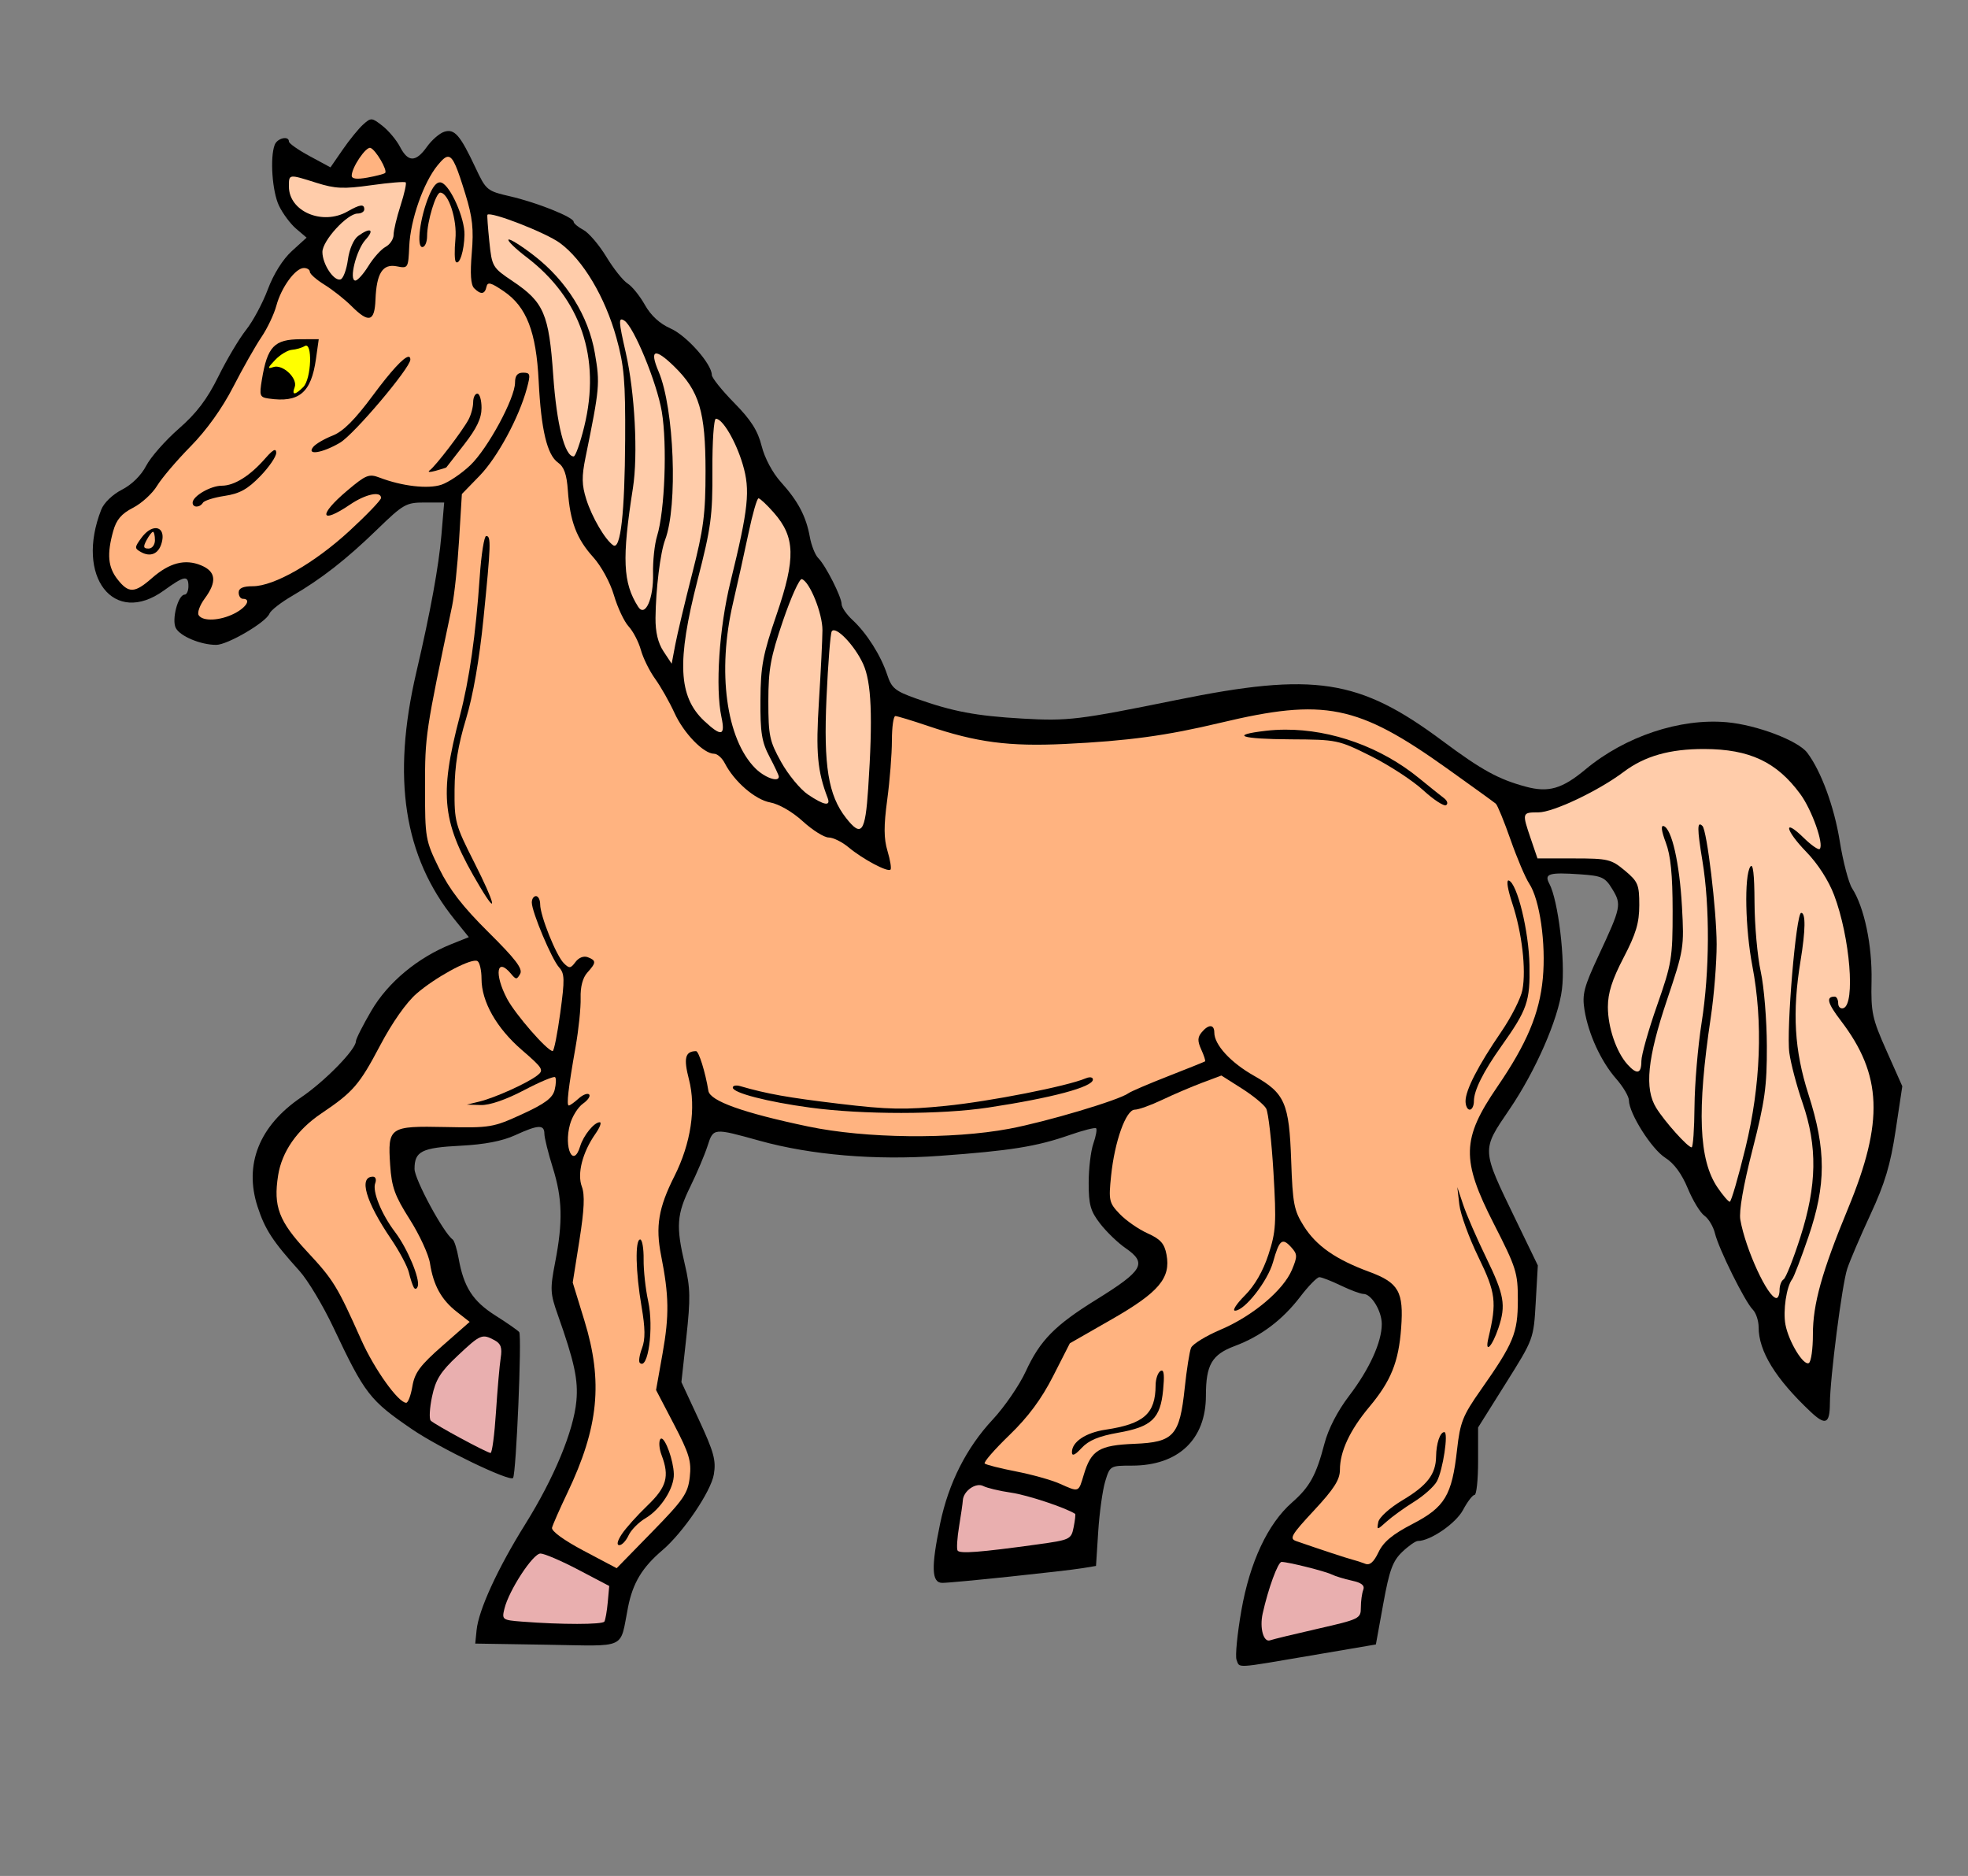
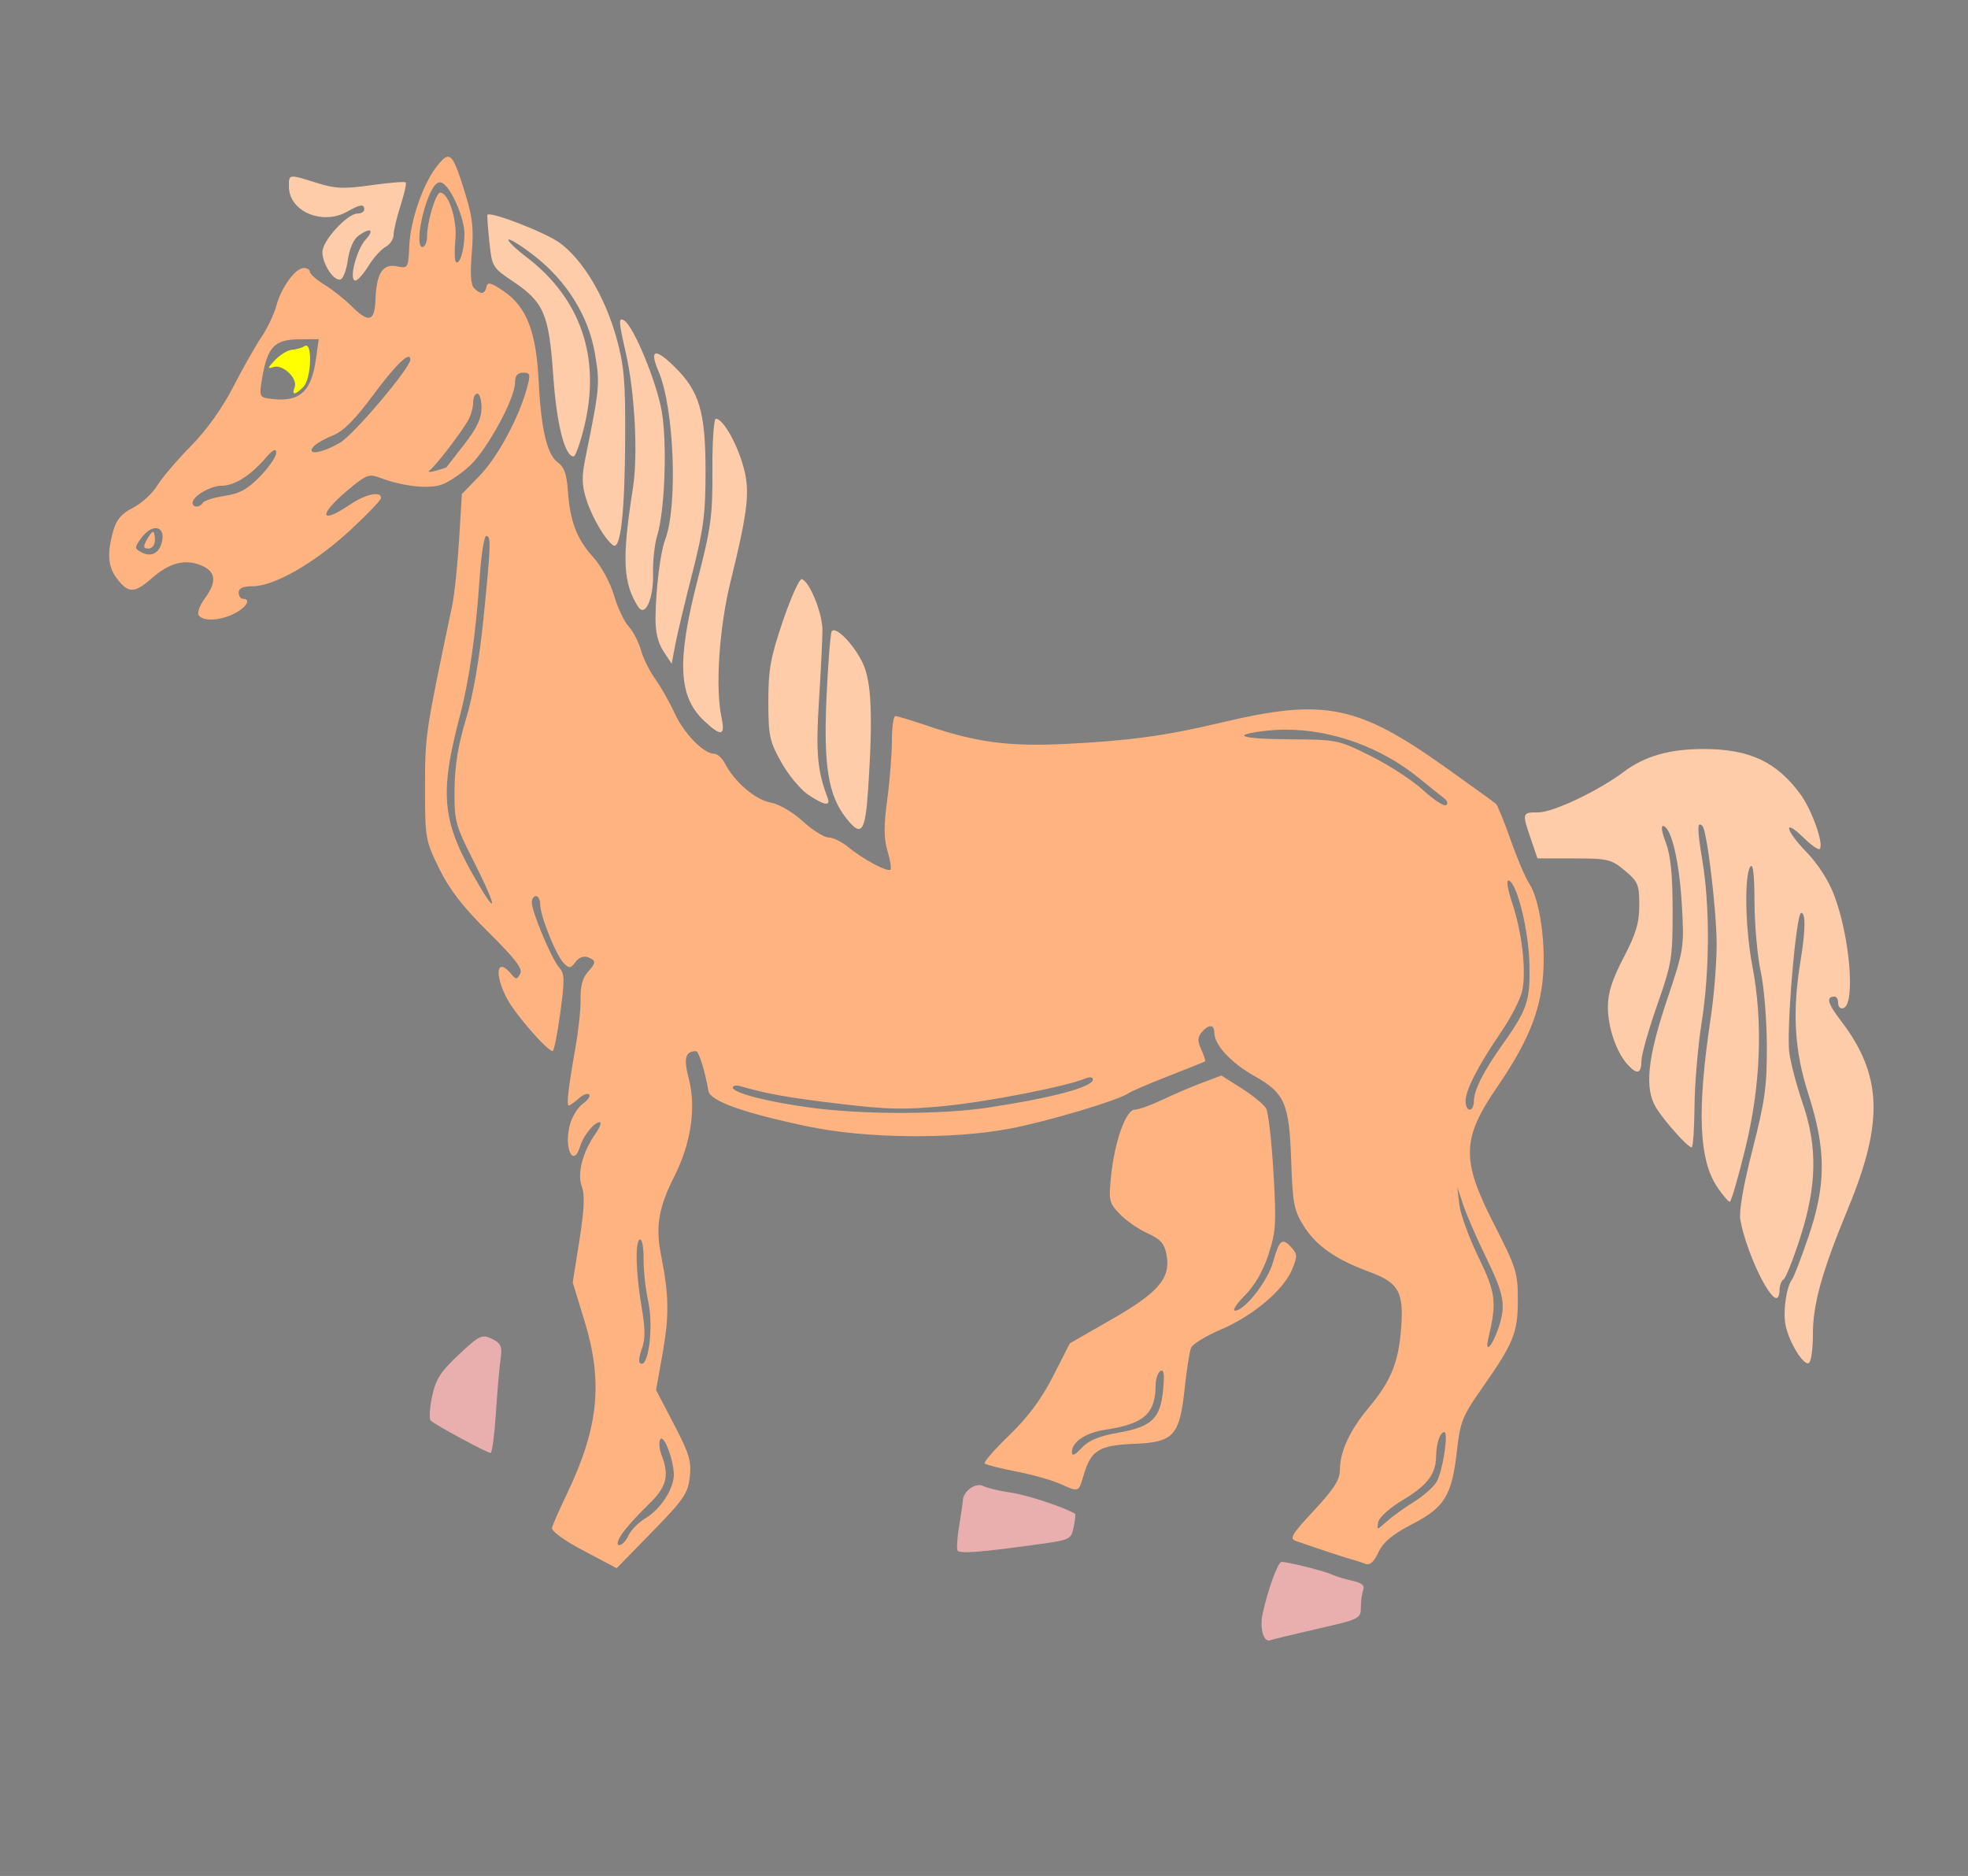
<svg xmlns="http://www.w3.org/2000/svg" version="1.1" viewBox="0 0 626.67 597.33">
  <rect x="0" y="0" width="626.67" height="597.33" fill="#808080" stroke="none" />
  <g stroke-width="1.333">
-     <path d="m393.75 528.51c-0.456-1.188 0.233-8.238 1.53-15.667 2.696-15.434 8.421-27.655 16.125-34.418 5.652-4.962 7.706-8.684 10.321-18.696 1.239-4.746 4.156-10.406 7.883-15.296 6.468-8.488 10.388-17.1 10.388-22.826 0-4.157-3.304-9.603-5.825-9.603-0.921 0-4.158-1.2-7.193-2.667-3.036-1.467-6.121-2.667-6.856-2.667-0.735 0-3.465 2.788-6.067 6.195-5.675 7.432-12.548 12.607-20.899 15.734-7.274 2.724-9.158 5.974-9.161 15.801-4e-3 13.955-8.798 22.271-23.551 22.271-6.916 0-7.004 0.052-8.509 5-0.837 2.75-1.839 9.937-2.228 15.971l-0.707 10.971-4.168 0.693c-5.734 0.954-41.421 4.699-44.777 4.699-3.426 0-3.605-4.943-0.686-18.913 2.695-12.898 8.365-24.109 16.732-33.079 3.758-4.029 8.493-10.929 10.523-15.333 4.558-9.89 9.252-14.67 22.434-22.844 15.03-9.319 16.323-11.616 9.274-16.474-2.383-1.642-5.983-5.116-8-7.72-3.095-3.996-3.667-6.02-3.667-12.987 0-4.539 0.669-10.173 1.488-12.52 0.818-2.347 1.217-4.538 0.885-4.869-0.331-0.331-4.151 0.638-8.488 2.153-10.467 3.657-18.826 4.994-41.437 6.624-20.326 1.466-40.831-0.261-57.248-4.821-14.773-4.103-14.704-4.11-16.561 1.651-0.909 2.821-3.375 8.641-5.48 12.933-4.356 8.883-4.621 12.672-1.737 24.863 1.74 7.359 1.812 10.835 0.47 23.036l-1.58 14.369 5.609 12.072c4.744 10.211 5.472 12.883 4.721 17.328-0.922 5.46-9.794 18.533-16.376 24.131-6.435 5.473-9.417 10.416-10.948 18.145-2.708 13.668 0.108 12.362-25.752 11.95l-22.9-0.364 0.426-4.258c0.647-6.465 6.708-19.665 15.494-33.742 9.195-14.732 15.395-29.674 16.286-39.248 0.623-6.7-0.624-12.472-5.938-27.48-2.407-6.797-2.473-8.145-0.825-16.667 2.501-12.931 2.314-20.351-0.758-30.153-1.457-4.649-2.657-9.502-2.667-10.785-0.022-3.007-1.972-2.907-9.351 0.478-4.011 1.84-9.719 2.941-17.219 3.322-12.512 0.635-14.781 1.771-14.781 7.396 0 3.319 9.227 20.385 12.151 22.474 0.516 0.368 1.364 3.068 1.885 6 1.629 9.165 4.522 13.653 11.755 18.227 3.782 2.392 7.176 4.761 7.543 5.263 0.887 1.217-0.945 44.799-1.952 46.429-0.853 1.381-23.299-9.437-32.189-15.514-13.479-9.214-15.02-11.208-25.036-32.409-3.291-6.967-8.152-15.067-10.801-18-8.533-9.448-10.974-13.193-13.337-20.462-4.371-13.444 0.533-25.738 13.881-34.802 7.61-5.168 17.435-15.231 17.435-17.858 0-0.72 2.225-5.113 4.945-9.762 5.264-8.999 14.739-16.877 25.453-21.164l5.558-2.224-4.47-5.531c-16.242-20.098-20.119-45.089-12.233-78.864 4.495-19.253 7.126-33.649 7.978-43.667l0.88-10.333h-6.244c-5.871 0-6.771 0.511-15.056 8.548-9.913 9.617-17.803 15.779-27.226 21.261-3.528 2.053-6.737 4.57-7.129 5.594-1.05 2.736-13.325 9.931-16.943 9.931-4.905 0-11.447-2.72-12.85-5.342-1.406-2.627 0.705-10.658 2.802-10.658 0.662 0 1.203-1.2 1.203-2.667 0-3.593-1.293-3.372-7.788 1.333-15.958 11.56-28.353-4.418-19.967-25.737 0.855-2.173 3.614-4.831 6.595-6.351 3.124-1.594 6.131-4.559 7.702-7.596 1.418-2.74 6.076-8.04 10.351-11.778 5.722-5.002 9.06-9.401 12.646-16.667 2.68-5.429 6.65-12.103 8.822-14.831 2.173-2.728 5.286-8.533 6.919-12.899 1.824-4.878 4.777-9.585 7.658-12.206l4.689-4.267-3.327-2.834c-1.83-1.559-4.296-4.876-5.48-7.372-2.141-4.511-2.892-15.321-1.344-19.353 0.823-2.145 4.524-2.994 4.524-1.038 0 0.589 2.978 2.68 6.617 4.645l6.617 3.574 3.894-5.645c2.142-3.105 5.071-6.705 6.51-7.999 2.508-2.256 2.764-2.237 6.182 0.451 1.961 1.543 4.469 4.552 5.573 6.687 2.548 4.928 5.021 4.917 8.55-0.039 1.536-2.157 4.021-4.311 5.522-4.788 3.263-1.036 5.051 1.021 9.941 11.43 3.379 7.194 3.67 7.434 11.032 9.127 8.479 1.95 20.228 6.649 20.228 8.09 0 0.519 1.403 1.695 3.119 2.613 1.715 0.918 5 4.769 7.299 8.559s5.341 7.611 6.76 8.492c1.418 0.881 3.894 3.942 5.502 6.803 1.92 3.416 4.739 6.002 8.212 7.534 5.077 2.24 13.108 11.296 13.108 14.781 0 0.909 3.2 4.905 7.111 8.879 5.36 5.447 7.515 8.831 8.753 13.748 0.974 3.866 3.477 8.553 6.147 11.508 5.464 6.048 8.008 10.871 9.196 17.436 0.493 2.726 1.704 5.764 2.69 6.75 2.37 2.37 7.436 12.366 7.436 14.674 0 1.001 1.572 3.275 3.493 5.053 4.509 4.173 9.012 11.289 11.026 17.424 1.399 4.262 2.53 5.191 9.205 7.56 11.714 4.158 19.016 5.534 33.909 6.392 14.397 0.829 17.775 0.421 49.034-5.932 43.855-8.913 58.127-6.724 84.581 12.972 12.555 9.348 17.855 12.264 26.574 14.625 7.263 1.966 11.598 0.718 19.036-5.482 12.625-10.523 30.129-16.365 45.023-15.026 9.522 0.856 22.672 5.845 25.601 9.712 4.397 5.805 8.584 17.186 10.343 28.11 1.054 6.551 2.828 13.328 3.942 15.061 3.881 6.039 6.422 18.14 6.188 29.471-0.209 10.094 0.19 11.95 4.784 22.281l5.011 11.27-2.121 14.063c-1.655 10.976-3.412 16.844-8.002 26.73-3.235 6.967-6.576 14.781-7.424 17.364-1.651 5.025-5.466 34.724-5.51 42.89-0.035 6.473-1.414 7.061-6.131 2.616-11.199-10.554-16.562-19.276-16.562-26.938 0-2.058-0.841-4.583-1.87-5.612-2.495-2.495-10.833-19.308-12.032-24.261-0.524-2.167-2.033-4.697-3.353-5.621-1.319-0.924-3.71-4.851-5.311-8.726-1.91-4.622-4.378-7.971-7.173-9.736-4.32-2.727-11.506-14.077-11.563-18.264-0.017-1.258-1.836-4.343-4.042-6.855-4.848-5.521-8.881-14.293-10.112-21.994-0.787-4.921-0.179-7.256 4.499-17.277 7.181-15.384 7.356-16.227 4.375-21.129-2.312-3.802-3.29-4.25-10.319-4.732-9.819-0.673-11.439-0.188-9.773 2.925 2.869 5.361 5.177 24.593 4.046 33.715-1.175 9.473-8.365 25.922-16.682 38.163-9.003 13.25-9.049 12.437 2 35.27l7 14.465-0.668 11.708c-0.668 11.708-0.668 11.709-9.511 25.796l-8.843 14.088v10.739c0 5.906-0.506 10.739-1.123 10.739s-2.268 2.151-3.667 4.78c-2.287 4.298-10.419 9.886-14.387 9.886-0.739 0-2.99 1.577-5.002 3.506-3.013 2.887-4.075 5.796-6.014 16.476l-2.355 12.97-20.726 3.532c-24.436 4.164-22.601 4.059-23.638 1.356z" />
    <g fill="#e9afaf">
-       <path d="m192.45 516.33c0.335-0.55 0.821-3.325 1.079-6.166l0.469-5.166-9.841-5.168c-5.413-2.842-10.836-5.168-12.052-5.168-2.403 0-10.068 11.737-11.487 17.588-0.843 3.477-0.669 3.604 5.588 4.093 12.547 0.98 25.642 0.973 26.244-0.015z" />
      <path d="m419.67 518.6c13.228-3.012 13.667-3.229 13.667-6.745 0-1.998 0.342-4.525 0.761-5.615 0.543-1.415-0.494-2.258-3.623-2.945-2.411-0.53-5.303-1.416-6.427-1.969-2.143-1.055-13.877-3.988-15.956-3.988-1.155 0-4.248 8.446-6.024 16.447-1.025 4.618 0.287 9.287 2.389 8.504 0.85-0.317 7.696-1.976 15.213-3.688z" />
      <path d="m330.21 491.78c10.584-1.461 10.894-1.608 11.676-5.519 0.442-2.21 0.649-4.117 0.461-4.237-3.102-1.985-15.242-6.006-20.343-6.739-3.667-0.526-7.675-1.479-8.907-2.117-2.366-1.225-6.354 1.592-6.505 4.596-0.044 0.864-0.578 4.571-1.187 8.238-0.609 3.667-0.829 7.131-0.488 7.699 0.648 1.081 7.099 0.591 25.293-1.922z" />
      <path d="m157.93 449.67c0.463-7.15 1.14-14.918 1.505-17.261 0.513-3.297 0.069-4.579-1.963-5.667-3.957-2.118-4.465-1.905-11.739 4.928-5.47 5.138-7.009 7.592-8.153 13-0.776 3.667-0.966 7.119-0.421 7.672 1.252 1.272 17.878 10.257 19.054 10.298 0.482 0.017 1.254-5.82 1.718-12.97z" />
    </g>
    <g fill="#ffb380">
      <path d="m142.82 49.928c-0.934-0.134-1.974 0.882-3.461 2.691-4.511 5.492-8.672 17.364-9.045 25.811-0.307 6.964-0.381 7.085-3.953 6.373-4.508-0.898-6.472 2.176-6.799 10.641-0.272 7.038-2.128 7.526-7.646 2.008-2.135-2.135-5.989-5.184-8.564-6.775-2.576-1.592-4.684-3.444-4.684-4.117 0-0.674-0.856-1.225-1.902-1.225-2.7 0-7.186 6.137-8.762 11.99-0.737 2.737-2.883 7.251-4.769 10.031-1.887 2.78-5.929 9.913-8.982 15.85-3.522 6.848-8.481 13.77-13.566 18.936-4.409 4.478-9.217 10.13-10.684 12.561-1.467 2.43-4.902 5.57-7.635 6.975-3.704 1.904-5.315 3.798-6.326 7.439-2.041 7.348-1.667 11.483 1.391 15.371 3.532 4.49 5.444 4.422 10.93-0.395 5.591-4.909 10.548-6.202 15.666-4.082 4.758 1.971 5.112 5.226 1.15 10.584-1.553 2.101-2.416 4.476-1.92 5.279 1.288 2.083 6.879 1.804 11.477-0.574 3.815-1.973 5.309-4.633 2.602-4.633-0.733 0-1.334-0.9-1.334-2 0-1.381 1.386-2 4.479-2 6.798 0 19.675-7.372 30.836-17.656 5.511-5.078 10.02-9.783 10.02-10.455 0-2.289-4.949-1.23-9.873 2.111-9.6 6.514-10.218 3.409-0.887-4.459 5.977-5.04 6.917-5.415 10.334-4.111 7.124 2.717 15.37 3.667 19.617 2.258 2.278-0.756 6.422-3.545 9.211-6.197 5.568-5.297 14.264-21.351 14.264-26.336 0-2.221 0.756-3.154 2.559-3.154 2.309 0 2.428 0.49 1.209 5-2.512 9.299-9.377 21.99-15.053 27.83l-5.646 5.811-0.891 14.682c-0.49 8.075-1.493 17.531-2.227 21.014-8.501 40.343-8.617 41.124-8.617 57.664 0 16.216 0.12 16.915 4.49 25.855 3.285 6.721 7.511 12.18 15.734 20.33 8.606 8.528 10.97 11.633 10.076 13.23-1.059 1.892-1.33 1.892-2.898 2e-3 -4.566-5.502-5.449-4.7e-4 -1.273 7.936 2.603 4.946 12.808 16.648 14.52 16.648 0.419 0 1.509-5.487 2.422-12.193 1.448-10.629 1.4-12.481-0.373-14.439-2.354-2.601-8.697-17.682-8.697-20.676 0-1.115 0.599-2.025 1.332-2.025 0.733 0 1.334 1.178 1.334 2.617 0 3.617 5.078 16.281 7.504 18.715 1.771 1.778 2.188 1.739 3.742-0.355 1.044-1.406 2.623-2.02 3.918-1.523 2.737 1.05 2.72 1.729-0.133 4.881-1.482 1.638-2.248 4.527-2.147 8.105 0.087 3.058-0.635 10.061-1.605 15.561-2.335 13.237-2.962 18.666-2.154 18.666 0.365 0 1.766-0.995 3.111-2.213 1.346-1.218 2.856-1.804 3.357-1.303 0.501 0.501-0.378 1.815-1.955 2.92-1.577 1.105-3.439 4.076-4.137 6.604-2.054 7.437 1.051 14.152 3.232 6.992 1.06-3.479 4.464-7.666 6.231-7.666 0.67 0 0.059 1.649-1.355 3.666-4.133 5.891-5.894 12.744-4.332 16.854 0.98 2.578 0.766 7.317-0.775 17.047l-2.135 13.475 3.728 12.146c5.969 19.442 4.533 33.948-5.422 54.812-2.449 5.133-4.652 10.129-4.896 11.102-0.266 1.06 3.77 4 10.068 7.334l10.514 5.564 11.307-11.578c10.043-10.282 11.383-12.234 11.971-17.449 0.567-5.029-0.158-7.439-5.037-16.789l-5.697-10.918 2.07-11.633c2.155-12.114 2.059-18.46-0.467-31.215-1.826-9.22-0.822-15.213 4.217-25.195 5.275-10.449 6.991-21.846 4.648-30.877-1.754-6.76-1.216-8.918 2.244-8.992 0.889-0.019 2.975 6.653 3.951 12.646 0.528 3.24 11.087 7.013 31.768 11.352 18.28 3.835 45.738 4.147 64 0.729 11.878-2.224 35.034-9.126 38-11.328 0.733-0.544 6.433-2.986 12.666-5.426 6.233-2.439 11.506-4.558 11.717-4.709 0.211-0.151-0.327-1.834-1.195-3.74-1.238-2.716-1.213-3.905 0.113-5.504 2.194-2.643 4.031-2.603 4.031 0.088 0 3.87 5.231 9.559 12.627 13.732 9.862 5.566 11.217 8.666 11.855 27.131 0.471 13.631 0.889 15.787 4.031 20.766 3.969 6.287 10.137 10.594 20.82 14.535 9.379 3.46 11.009 6.324 10.164 17.861-0.795 10.863-3.232 16.9-10.164 25.18-6.162 7.359-9.334 14.152-9.334 19.99 0 3.152-1.871 6.089-8.25 12.945-7.267 7.811-7.942 8.976-5.666 9.766 7.907 2.744 16.166 5.465 17.916 5.902 1.1 0.275 2.932 0.87 4.068 1.322 1.446 0.575 2.71-0.531 4.211-3.678 1.574-3.302 4.456-5.695 10.826-8.998 10.323-5.352 12.555-9.069 14.186-23.609 0.989-8.819 1.807-10.879 7.576-19.092 10.46-14.891 11.772-18.068 11.787-28.549 0.013-8.744-0.471-10.282-7.654-24.352-10.416-20.402-10.244-27.012 1.127-43.619 9.391-13.715 13.435-23.35 14.48-34.504 1.042-11.12-0.968-25.098-4.34-30.191-1.214-1.833-3.883-8.117-5.932-13.963-2.049-5.846-4.163-11.006-4.697-11.469-0.534-0.462-7.504-5.5-15.486-11.195-28.536-20.357-39.056-22.478-72.229-14.564-17.262 4.118-29.383 5.767-49.51 6.738-17.81 0.859-28.169-0.506-43.646-5.752-5.078-1.721-9.729-3.129-10.334-3.129-0.605 0-1.1 3.504-1.1 7.787 0 4.283-0.669 12.768-1.488 18.854-1.127 8.377-1.105 12.345 0.092 16.342 0.87 2.903 1.295 5.563 0.945 5.912-0.891 0.891-8.814-3.322-13.318-7.082-2.073-1.73-4.936-3.147-6.363-3.147-1.427 0-5.13-2.317-8.23-5.148-3.321-3.033-7.59-5.504-10.389-6.014-4.793-0.873-11.451-6.626-14.469-12.504-0.847-1.65-2.373-3-3.391-3-3.34 0-9.645-6.484-12.611-12.969-1.601-3.5-4.375-8.395-6.164-10.875-1.789-2.48-3.833-6.614-4.543-9.188-0.71-2.573-2.462-5.944-3.891-7.49-1.428-1.546-3.538-6.024-4.689-9.949-1.192-4.065-4.047-9.298-6.631-12.158-5.258-5.82-7.361-11.361-8.045-21.197-0.356-5.121-1.205-7.529-3.129-8.877-3.488-2.443-5.4-10.495-6.166-25.963-0.779-15.726-3.853-23.649-11.09-28.582-4.124-2.811-5.178-3.086-5.527-1.445-0.517 2.429-1.813 2.581-3.932 0.463-1.067-1.067-1.306-4.61-0.752-11.164 0.649-7.68 0.244-11.434-2.023-18.77-2.555-8.265-3.82-11.684-5.377-11.908zm-2.705 8.133c0.164 0.005 0.328 0.037 0.492 0.1 2.895 1.111 7.408 11.368 7.301 16.594-0.105 5.125-1.59 9.785-2.75 8.625-0.418-0.418-0.482-3.65-0.143-7.182 0.601-6.255-2.199-14.863-4.836-14.863-1.39 0-4.178 9.221-4.178 13.82 0 1.932-0.681 3.512-1.514 3.512-1.953 0-0.722-9.516 2.109-16.291 1.228-2.94 2.371-4.346 3.518-4.314zm-38.617 49.939-0.893 6.334c-1.514 10.742-5.378 13.971-15.037 12.57-2.854-0.414-3.026-0.889-2.178-6.01 1.754-10.59 3.917-12.845 12.359-12.875zm28.539 5.607c0.415-0.039 0.631 0.252 0.631 0.889 0 2.638-17.893 23.794-22.367 26.445-5.647 3.347-10.875 4.164-8.525 1.332 0.788-0.949 3.552-2.557 6.144-3.574 3.356-1.317 7.061-5.018 12.859-12.848 5.753-7.768 9.774-12.106 11.258-12.244zm21.965 11.727c0.733 0 1.334 2.046 1.334 4.547 0 3.304-1.518 6.493-5.547 11.666-3.05 3.916-5.599 7.195-5.666 7.287-0.067 0.092-1.622 0.582-3.455 1.088-1.833 0.506-2.656 0.43-1.828-0.168 1.884-1.361 10.39-12.486 12.359-16.166 0.808-1.51 1.469-3.985 1.469-5.5s0.601-2.754 1.334-2.754zm-64.512 17.973c0.311-0.013 0.457 0.28 0.469 0.865 0.023 1.195-2.279 4.566-5.117 7.49-3.997 4.118-6.543 5.525-11.301 6.238-3.378 0.507-6.493 1.485-6.92 2.176-1.006 1.627-3.285 1.627-3.285 0 0-2.086 5.701-5.409 9.297-5.418 3.998-0.011 8.995-3.146 13.799-8.658 1.565-1.796 2.54-2.671 3.059-2.693zm-37.947 24.865c1.792-0.017 2.858 1.804 1.828 5.051-1.014 3.194-3.543 4.2-6.459 2.568-2.119-1.186-2.113-1.468 0.082-4.486 1.548-2.129 3.241-3.121 4.549-3.133zm-0.828 1.162c-0.341 0-1.262 1.199-2.047 2.666-1.139 2.128-1.013 2.666 0.621 2.666 1.158 0 2.047-1.157 2.047-2.666 0-1.467-0.28-2.666-0.621-2.666zm106.11 1.332c1.586 0 1.496 2.707-0.875 26.338-1.307 13.025-3.313 24.531-5.58 32-2.507 8.257-3.565 14.788-3.623 22.367-0.078 10.201 0.217 11.293 6.258 23.217 6.644 13.114 7.718 17.651 1.852 7.824-12.186-20.412-13.167-28.7-6.432-54.412 3.027-11.556 5.075-25.886 6.336-44.334 0.489-7.15 1.418-13 2.064-13zm254.46 61.666c14.815-0.047 30.531 5.581 42.639 15.49 3.256 2.664 6.797 5.502 7.869 6.307 1.086 0.815 1.391 1.809 0.689 2.242-0.692 0.428-3.995-1.731-7.34-4.797-3.344-3.066-10.818-7.939-16.609-10.828-10.333-5.155-10.81-5.253-25.525-5.332-15.902-0.085-19.626-1.347-8.004-2.711 2.067-0.242 4.165-0.364 6.281-0.371zm71.014 48.021c0.044-7e-3 0.093-2e-3 0.146 0.016 2.674 0.891 6.382 16.071 6.588 26.965 0.217 11.526-0.701 14.167-8.98 25.824-5.717 8.048-8.715 14.049-8.715 17.441 0 1.503-0.601 2.734-1.334 2.734-0.733 0-1.334-1.225-1.334-2.721 0-3.525 4.031-11.349 11.354-22.045 3.222-4.706 6.265-10.723 6.762-13.371 1.226-6.536-0.149-18.249-3.238-27.588-1.418-4.288-1.903-7.151-1.248-7.256zm-133.29 62.678c0.618-0.024 1 0.225 1 0.723 0 2.355-13.038 5.841-33.334 8.912-15.008 2.271-39.935 2.277-56.666 0.016-13.664-1.847-24.666-4.692-24.666-6.381 0-0.631 1.049-0.843 2.332-0.471 8.543 2.479 15.15 3.658 31.533 5.621 15.668 1.877 20.925 1.98 34 0.666 14.005-1.407 38.573-6.239 44.467-8.744 0.508-0.216 0.963-0.328 1.334-0.342zm117.04 34.969 1.902 5.688c1.046 3.128 4.338 10.697 7.314 16.818 5.746 11.818 6.316 15.065 3.898 22.295-2.032 6.077-4.465 8.508-3.201 3.199 2.717-11.418 2.35-14.353-3.211-25.766-2.974-6.105-5.698-13.606-6.055-16.668zm-260.2 16.666c0.646 0 1.141 2.851 1.098 6.334-0.043 3.483 0.61 9.477 1.453 13.318 1.85 8.431-0.047 22.248-2.691 19.604-0.409-0.409-0.084-2.49 0.723-4.627 1.082-2.866 1.042-6.349-0.146-13.281-1.892-11.031-2.102-21.348-0.436-21.348zm256.06 61.334c1.393 0-0.445 12.156-2.371 15.686-0.906 1.661-4.173 4.585-7.258 6.498-3.085 1.913-7.023 4.755-8.752 6.314-3.061 2.761-3.132 2.765-2.65 0.172 0.283-1.52 3.619-4.532 7.769-7.012 7.822-4.674 10.568-8.256 10.643-13.883 0.055-4.171 1.27-7.775 2.619-7.775zm-249.32 2.047c1.285-0.044 3.849 6.876 3.977 11.287 0.131 4.516-4.157 11.216-9.012 14.084-2.194 1.296-4.626 3.757-5.406 5.469-0.78 1.712-2.1 3.113-2.934 3.113-0.937 0-0.647-1.325 0.76-3.473 1.252-1.91 4.921-6.008 8.154-9.105 6.169-5.911 7.122-9.304 4.533-16.113-0.739-1.943-0.929-4.199-0.426-5.014 0.101-0.164 0.221-0.243 0.354-0.248z" />
      <path d="m388.92 342.46-6.127 2.301c-3.369 1.266-9.088 3.712-12.709 5.436-3.621 1.724-7.552 3.135-8.736 3.135-2.805 0-6.412 10.065-7.543 21.055-0.811 7.88-0.643 8.62 2.764 12.176 1.995 2.082 5.972 4.842 8.838 6.135 4.142 1.868 5.383 3.262 6.045 6.793 1.401 7.466-2.451 12.011-17.471 20.611l-13.314 7.623-5.332 10.469c-3.719 7.301-7.933 12.983-13.924 18.77-4.725 4.564-8.262 8.627-7.859 9.029 0.403 0.403 4.868 1.538 9.924 2.522 5.056 0.984 11.293 2.721 13.859 3.861 6.345 2.818 6.055 2.924 7.777-2.826 2.342-7.816 4.882-9.366 16.117-9.82 12.55-0.508 14.409-2.572 16.021-17.801 0.617-5.828 1.525-11.572 2.016-12.764 0.491-1.192 4.742-3.803 9.447-5.803 10.198-4.334 19.96-12.536 22.686-19.059 1.777-4.253 1.755-4.961-0.225-7.148-2.877-3.179-3.806-2.425-5.803 4.707-1.702 6.081-9.051 15.471-12.107 15.471-0.94 0 0.469-2.178 3.129-4.838 3.13-3.13 5.779-7.718 7.508-13 2.402-7.34 2.563-9.984 1.602-26.227-0.588-9.935-1.635-19.077-2.328-20.314-0.693-1.238-4.182-4.105-7.756-6.371zm-19.027 93.945c0.773-0.062 0.903 1.779 0.48 6.174-0.877 9.132-3.611 11.731-14.328 13.619-6.123 1.079-9.382 2.438-11.611 4.844-2.14 2.309-3.1 2.728-3.1 1.355 0-3.288 4.377-6.219 10.701-7.168 12.246-1.838 15.901-5.084 15.947-14.154 0.011-1.973 0.702-4.01 1.539-4.527 0.137-0.085 0.261-0.134 0.371-0.143z" />
-       <path d="m151.6 305.9c-2.753-0.245-13.005 5.345-18.939 10.467-3.259 2.813-7.776 9.234-11.604 16.494-6.631 12.577-8.593 14.844-18.77 21.697-7.677 5.17-12.53 12.136-13.727 19.709-1.561 9.879 0.225 14.585 9.19 24.211 8.451 9.075 9.593 10.933 17.311 28.213 4.157 9.308 11.787 19.973 14.289 19.973 0.593 0 1.48-2.367 1.969-5.262 0.729-4.317 2.448-6.633 9.562-12.879l8.674-7.615-4.139-3.238c-4.876-3.816-7.415-8.422-8.494-15.414-0.431-2.792-3.334-9.092-6.453-14-4.765-7.497-5.761-10.259-6.229-17.268-0.809-12.127-0.261-12.502 17.633-12.127 14.207 0.298 15.166 0.136 24.344-4.072 7.319-3.357 9.752-5.168 10.398-7.744 0.464-1.849 0.532-3.675 0.15-4.057-0.382-0.382-4.85 1.49-9.928 4.158-5.725 3.008-10.93 4.8-13.703 4.715l-4.473-0.137 4-0.973c4.938-1.201 15.175-5.818 18.395-8.297 2.219-1.709 1.865-2.3-4.859-8.105-8.089-6.984-12.867-15.411-12.867-22.693 0-2.659-0.577-5.191-1.283-5.627-0.113-0.07-0.264-0.113-0.447-0.129zm-32.836 68.764c0.835 0 1.159 0.933 0.721 2.074-0.986 2.571 1.967 9.843 6.332 15.592 3.903 5.141 7.992 14.898 7.217 17.223-0.305 0.916-0.871 1.084-1.275 0.379-0.4-0.697-1.104-2.847-1.564-4.779s-3.022-6.734-5.691-10.668c-8.074-11.898-10.368-19.82-5.738-19.82z" />
-       <path d="m122.63 55.081c0.883-0.791-3.001-7.436-4.67-7.987-1.441-0.476-5.962 6.226-5.962 8.839 0 1.03 1.615 1.229 5 0.617 2.75-0.497 5.284-1.158 5.631-1.469z" />
    </g>
    <path d="m96.571 123.24c2.602-2.602 3.019-14.633 0.452-13.047-0.904 0.559-2.74 1.096-4.079 1.195-1.34 0.099-3.75 1.561-5.357 3.249-2.394 2.516-2.495 2.921-0.557 2.247 2.967-1.032 7.877 3.607 6.797 6.421-1.002 2.612 0.093 2.587 2.744-0.065z" fill="#ff0" />
    <g fill="#fca">
      <path d="m110.78 82.7c0.456-3.351 1.814-6.504 3.255-7.558 3.9-2.852 5.37-2.11 2.361 1.192-2.952 3.239-5.379 13-3.233 13 0.707 0 2.588-2.108 4.18-4.684 1.592-2.576 4.041-5.297 5.442-6.047 1.401-0.75 2.547-2.473 2.547-3.83s0.993-5.542 2.207-9.301c1.214-3.759 1.955-7.087 1.646-7.396-0.309-0.309-5.241 0.095-10.961 0.898-8.818 1.237-11.468 1.122-17.43-0.757-8.949-2.821-8.796-2.841-8.796 1.178 0 7.949 10.693 12.497 18.667 7.939 3.994-2.283 5.333-2.451 5.333-0.667 0 0.733-0.96 1.333-2.133 1.333-3.294 0-11.2 8.637-11.2 12.237 0 3.879 3.681 9.424 5.791 8.725 0.848-0.281 1.894-3.099 2.324-6.261z" />
      <path d="m199.07 140c0.098-18.743-0.315-23.547-2.789-32.453-3.601-12.964-10.632-24.768-17.965-30.16-4.482-3.296-22.11-10.166-23.105-9.005-0.134 0.157 0.137 3.984 0.604 8.506 0.831 8.055 0.982 8.311 7.463 12.667 9.919 6.666 11.522 10.397 12.886 29.987 1.085 15.586 3.66 25.792 6.508 25.792 0.571 0 2.083-4.264 3.36-9.475 5.365-21.892-1.065-40.787-18.373-53.986-3.53-2.692-6.113-5.199-5.741-5.572 0.373-0.373 3.994 1.881 8.048 5.009 10.422 8.04 17.435 19.283 19.47 31.21 1.649 9.661 1.533 10.946-2.987 33.129-1.247 6.12-1.198 8.784 0.243 13.333 1.818 5.738 5.998 12.877 8.574 14.644 2.346 1.609 3.683-10.209 3.805-33.625z" />
      <path d="m207.95 182.67c-0.091-4.033 0.487-9.433 1.285-12 2.455-7.895 3.262-29.169 1.502-39.598-1.56-9.245-8.926-27.126-11.941-28.99-1.902-1.176-1.846 0.072 0.462 10.172 2.896 12.678 3.948 32.569 2.282 43.159-3.537 22.48-3.196 30.188 1.673 37.792 2.222 3.47 4.92-2.529 4.739-10.535z" />
      <path d="m220.41 182.67c3.632-14.208 4.259-19.027 4.254-32.667-7e-3 -18.934-1.974-25.501-9.981-33.32-6.174-6.029-7.975-5.433-4.96 1.64 4.966 11.65 6.169 42.784 2.069 53.568-1.525 4.012-2.971 15.752-3.058 24.838-0.043 4.528 0.787 8.013 2.542 10.667l2.607 3.941 1.133-6c0.623-3.3 3.05-13.5 5.393-22.667z" />
      <path d="m229.73 228.33c-1.989-9.38-0.724-28.395 2.861-43 5.766-23.489 6.366-29.216 3.921-37.453-2.186-7.367-6.407-14.547-8.552-14.547-0.657 0-1.156 7.35-1.109 16.333 0.076 14.574-0.431 18.342-4.714 34.978-6.683 25.959-6.147 37.202 2.141 44.945 5.431 5.074 6.731 4.774 5.453-1.256z" />
-       <path d="m248 247.28c0-0.396-1.335-3.246-2.966-6.333-2.476-4.687-2.953-7.667-2.885-18.056 0.07-10.814 0.748-14.391 5.18-27.333 6.085-17.767 5.898-24.549-0.89-32.281-2.226-2.536-4.436-4.608-4.91-4.606-0.474 3e-3 -1.898 4.952-3.165 11-1.267 6.048-3.495 16.096-4.951 22.329-5.09 21.784-2.178 43.356 7.107 52.641 2.984 2.984 7.48 4.571 7.48 2.639z" />
      <path d="m263.55 254.08c-3.273-8.529-3.808-14.456-2.779-30.75 0.603-9.533 1.106-19.733 1.119-22.667 0.024-5.367-4.069-15.503-6.567-16.264-0.739-0.225-3.438 5.742-6 13.261-3.963 11.633-4.657 15.458-4.657 25.67 0 10.909 0.372 12.667 4.09 19.333 2.249 4.033 6.088 8.683 8.53 10.333 5.107 3.45 7.318 3.833 6.263 1.083z" />
      <path d="m276.46 251c1.51-22.806 1.053-33.819-1.645-39.667-2.754-5.968-8.788-12.198-9.966-10.291-0.422 0.683-1.171 10.181-1.664 21.105-0.977 21.658 0.558 31.106 6.224 38.31 4.932 6.27 6.116 4.683 7.052-9.457z" />
    </g>
-     <path d="m577.28 424.93c-0.02-9.654 2.869-20.013 11.198-40.15 11.456-27.696 10.88-42.522-2.325-59.82-4.263-5.584-4.781-7.628-1.934-7.628 0.611 0 1.111 0.95 1.111 2.111 0 1.161 0.75 1.865 1.667 1.564 3.851-1.265 2.102-22.591-2.949-35.969-1.764-4.671-5.202-10.017-8.869-13.79-6.775-6.971-7.497-11.002-0.797-4.451 2.39 2.337 4.671 3.924 5.068 3.527 1.423-1.423-2.465-12.423-6.179-17.482-7.524-10.249-16.162-14.306-30.549-14.347-11.031-0.032-18.999 2.233-25.746 7.319-7.947 5.99-22.413 12.853-27.089 12.853-5.24 0-5.269 0.1-2.431 8.429l2.125 6.237h11.592c10.828 0 11.896 0.254 16.208 3.854 4.213 3.517 4.616 4.479 4.616 11 0 5.663-1.038 9.139-5 16.744-3.655 7.015-5 11.242-5 15.709 0 6.488 2.695 14.374 6.258 18.311 3.006 3.322 4.409 2.973 4.409-1.096 0-1.913 2.241-9.863 4.979-17.667 4.69-13.363 4.979-15.12 4.969-30.189-8e-3 -11.519-0.618-17.606-2.18-21.733-1.384-3.657-1.625-5.552-0.665-5.232 2.575 0.858 5.043 11.73 5.818 25.632 0.725 13.004 0.607 13.738-4.763 29.718-6.268 18.651-7.226 28.28-3.422 34.402 2.741 4.412 10.044 12.547 11.264 12.547 0.446 0 0.858-5.85 0.914-13 0.057-7.15 1.074-19.146 2.261-26.658 2.578-16.319 2.676-37.031 0.246-51.675-1.694-10.21-1.688-12.711 0.029-10.994 1.447 1.447 4.497 26.885 4.516 37.66 9e-3 5.867-0.834 16.367-1.876 23.333-4.441 29.699-3.816 45.344 2.161 54.122 1.695 2.49 3.447 4.53 3.893 4.535 0.446 5e-3 2.696-7.721 5-17.169 4.86-19.932 5.619-40.014 2.188-57.939-2.258-11.798-2.611-28.54-0.667-31.549 0.884-1.367 1.314 2.217 1.36 11.333 0.037 7.333 0.925 17.233 1.974 22s1.927 15.433 1.953 23.703c0.04 12.896-0.611 17.604-4.574 33.064-2.93 11.432-4.346 19.589-3.87 22.297 1.658 9.426 8.781 24.875 11.49 24.92 0.55 9e-3 1-1.148 1-2.571 0-1.423 0.579-2.946 1.287-3.383 0.708-0.437 3.108-6.48 5.333-13.428 5.294-16.528 5.495-28.87 0.696-42.775-1.843-5.34-3.734-12.506-4.203-15.925-1.004-7.324 2.147-44.567 3.771-44.567 1.475 0 1.399 5.51-0.211 15.333-2.679 16.341-1.96 28.454 2.521 42.443 5.673 17.711 5.671 28.753-0.011 45.398-2.283 6.687-4.613 12.758-5.179 13.492-1.814 2.35-2.953 10.077-2.129 14.438 1.033 5.467 5.79 13.26 7.462 12.227 0.713-0.441 1.288-4.52 1.279-9.066z" fill="#fca" />
+     <path d="m577.28 424.93c-0.02-9.654 2.869-20.013 11.198-40.15 11.456-27.696 10.88-42.522-2.325-59.82-4.263-5.584-4.781-7.628-1.934-7.628 0.611 0 1.111 0.95 1.111 2.111 0 1.161 0.75 1.865 1.667 1.564 3.851-1.265 2.102-22.591-2.949-35.969-1.764-4.671-5.202-10.017-8.869-13.79-6.775-6.971-7.497-11.002-0.797-4.451 2.39 2.337 4.671 3.924 5.068 3.527 1.423-1.423-2.465-12.423-6.179-17.482-7.524-10.249-16.162-14.306-30.549-14.347-11.031-0.032-18.999 2.233-25.746 7.319-7.947 5.99-22.413 12.853-27.089 12.853-5.24 0-5.269 0.1-2.431 8.429l2.125 6.237h11.592c10.828 0 11.896 0.254 16.208 3.854 4.213 3.517 4.616 4.479 4.616 11 0 5.663-1.038 9.139-5 16.744-3.655 7.015-5 11.242-5 15.709 0 6.488 2.695 14.374 6.258 18.311 3.006 3.322 4.409 2.973 4.409-1.096 0-1.913 2.241-9.863 4.979-17.667 4.69-13.363 4.979-15.12 4.969-30.189-8e-3 -11.519-0.618-17.606-2.18-21.733-1.384-3.657-1.625-5.552-0.665-5.232 2.575 0.858 5.043 11.73 5.818 25.632 0.725 13.004 0.607 13.738-4.763 29.718-6.268 18.651-7.226 28.28-3.422 34.402 2.741 4.412 10.044 12.547 11.264 12.547 0.446 0 0.858-5.85 0.914-13 0.057-7.15 1.074-19.146 2.261-26.658 2.578-16.319 2.676-37.031 0.246-51.675-1.694-10.21-1.688-12.711 0.029-10.994 1.447 1.447 4.497 26.885 4.516 37.66 9e-3 5.867-0.834 16.367-1.876 23.333-4.441 29.699-3.816 45.344 2.161 54.122 1.695 2.49 3.447 4.53 3.893 4.535 0.446 5e-3 2.696-7.721 5-17.169 4.86-19.932 5.619-40.014 2.188-57.939-2.258-11.798-2.611-28.54-0.667-31.549 0.884-1.367 1.314 2.217 1.36 11.333 0.037 7.333 0.925 17.233 1.974 22s1.927 15.433 1.953 23.703c0.04 12.896-0.611 17.604-4.574 33.064-2.93 11.432-4.346 19.589-3.87 22.297 1.658 9.426 8.781 24.875 11.49 24.92 0.55 9e-3 1-1.148 1-2.571 0-1.423 0.579-2.946 1.287-3.383 0.708-0.437 3.108-6.48 5.333-13.428 5.294-16.528 5.495-28.87 0.696-42.775-1.843-5.34-3.734-12.506-4.203-15.925-1.004-7.324 2.147-44.567 3.771-44.567 1.475 0 1.399 5.51-0.211 15.333-2.679 16.341-1.96 28.454 2.521 42.443 5.673 17.711 5.671 28.753-0.011 45.398-2.283 6.687-4.613 12.758-5.179 13.492-1.814 2.35-2.953 10.077-2.129 14.438 1.033 5.467 5.79 13.26 7.462 12.227 0.713-0.441 1.288-4.52 1.279-9.066" fill="#fca" />
  </g>
</svg>